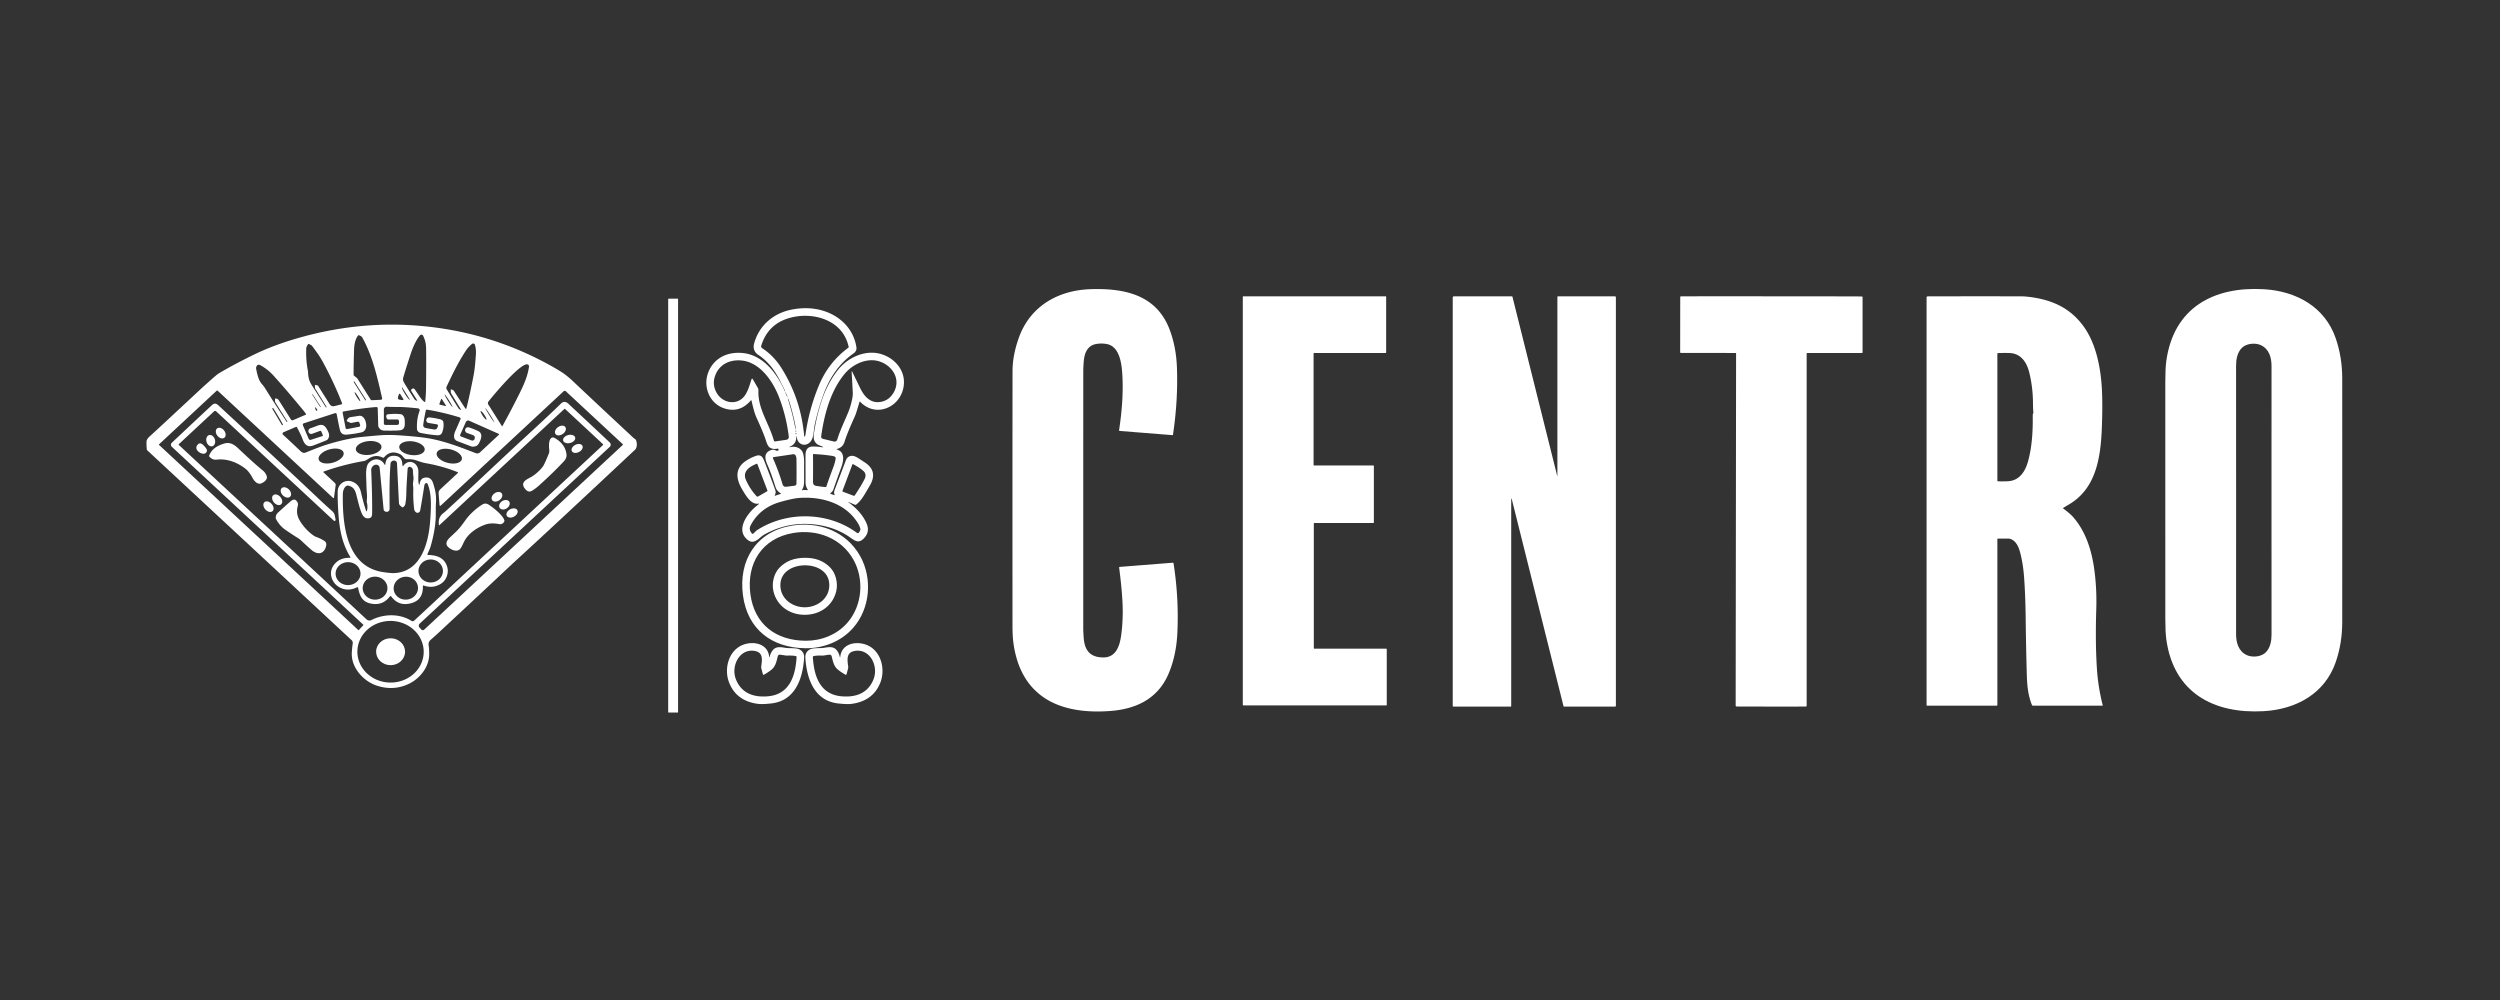
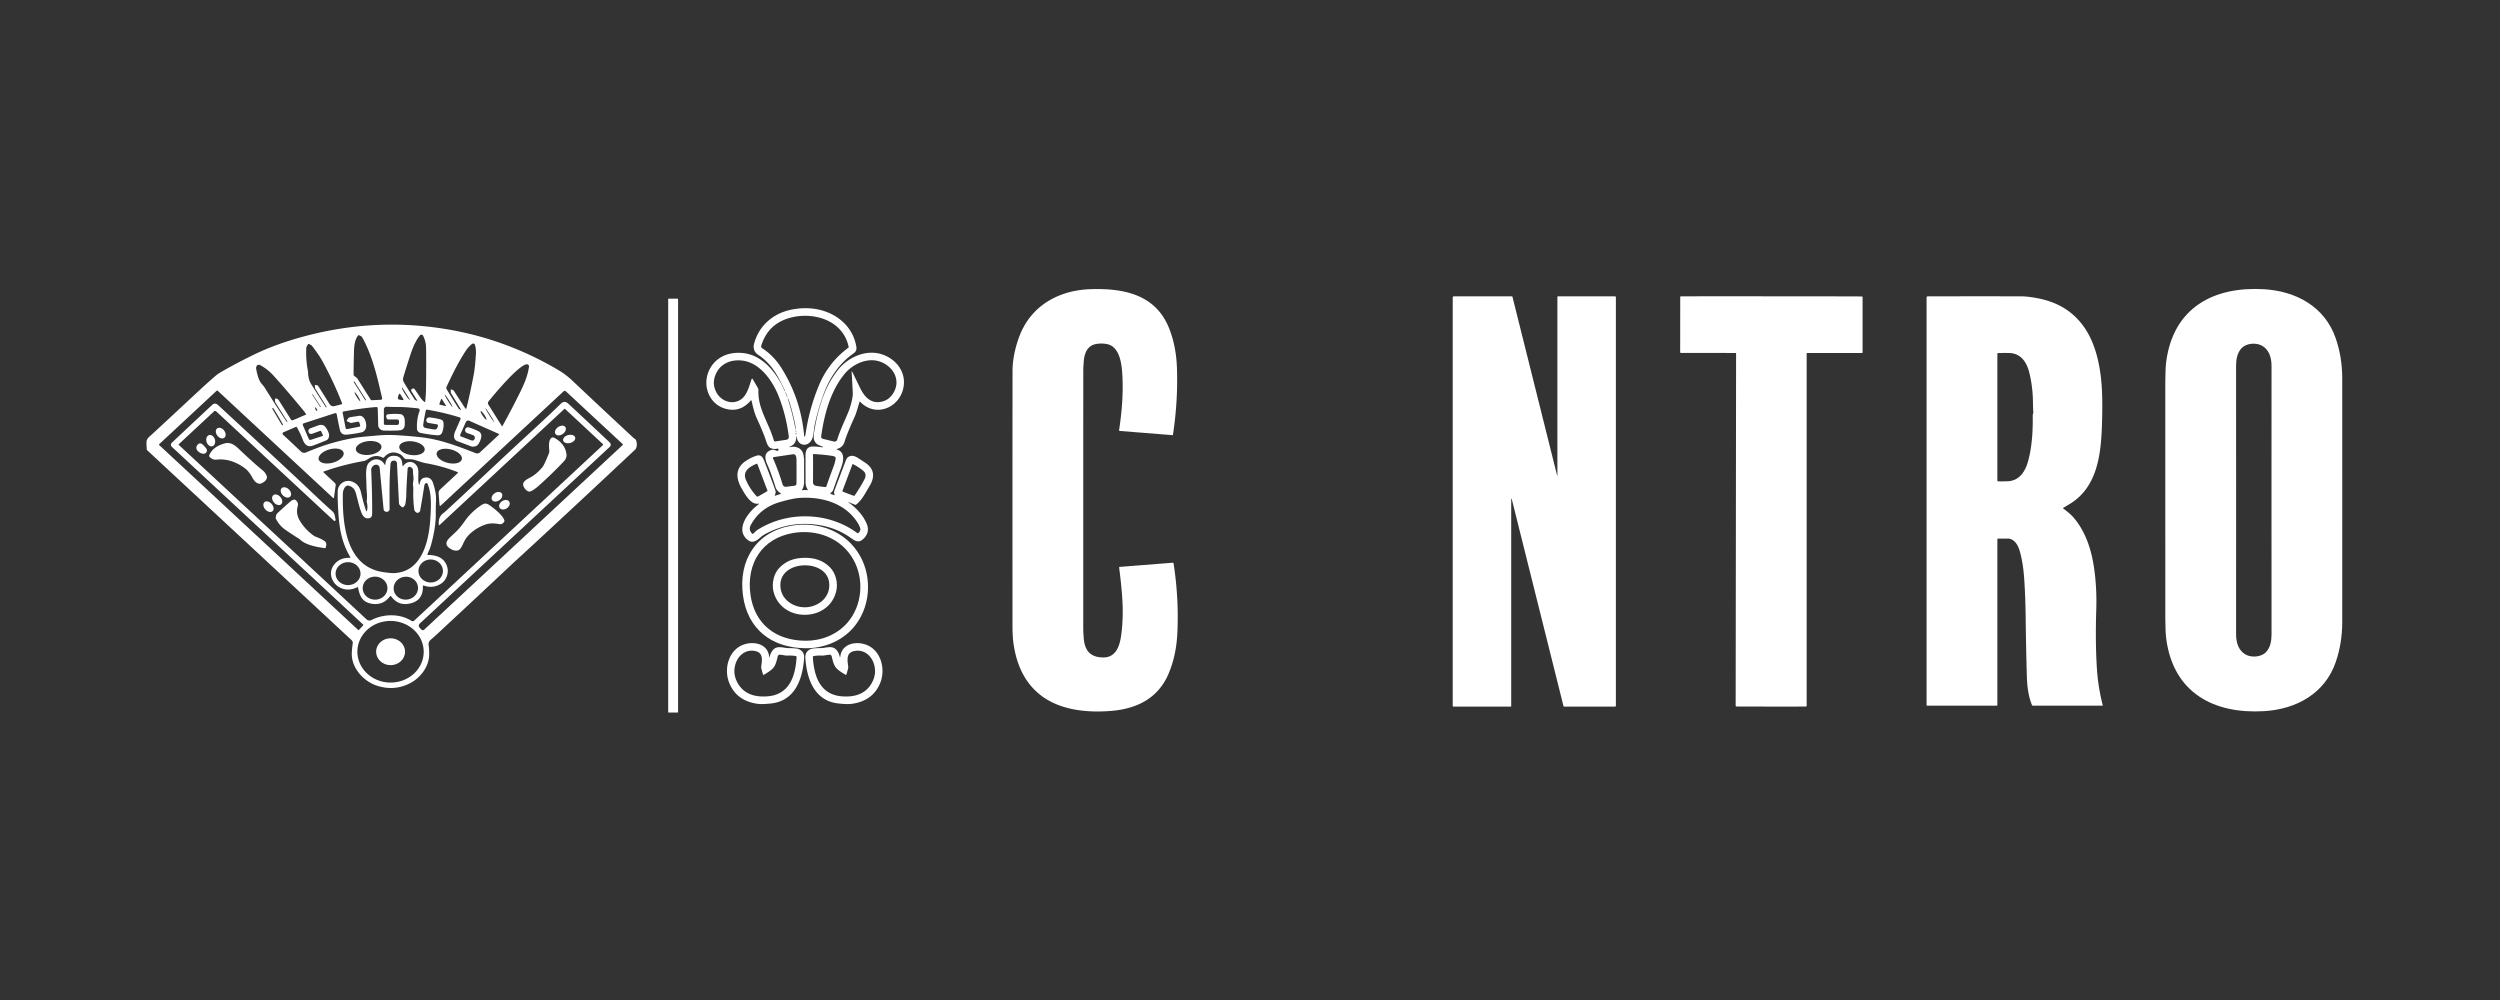
<svg xmlns="http://www.w3.org/2000/svg" version="1.2" baseProfile="tiny" viewBox="0.00 0.00 2084.00 834.00">
  <rect x="0.00" y="0.00" width="2084.00" height="834.00" fill="#333333" stroke="none" />
  <path fill="#ffffff" d="   M 933.39 472.57   L 977.64 469.08   A 0.59 0.59 0.0 0 1 978.27 469.58   Q 982.76 498.37 981.47 527.23   Q 980.61 546.55 973.98 561.93   C 965.32 582.00 947.89 590.75 926.76 592.57   C 907.62 594.22 885.70 592.42 869.48 580.97   C 854.39 570.32 847.24 554.14 844.77 535.79   Q 844.01 530.11 844.01 521.12   Q 843.95 373.42 844.05 309.28   Q 844.07 296.29 849.24 281.72   C 858.61 255.28 881.99 241.89 909.26 241.05   C 936.61 240.21 963.41 245.32 974.67 273.90   Q 980.47 288.60 981.10 306.63   Q 982.06 334.08 977.78 362.46   A 0.34 0.34 0.0 0 1 977.42 362.74   L 933.38 359.23   A 0.55 0.54 -83.7 0 1 932.88 358.60   C 935.17 343.23 936.45 328.19 935.61 312.94   C 935.13 304.17 933.71 288.76 922.50 286.77   Q 917.97 285.96 913.54 286.80   C 905.98 288.25 903.80 295.20 903.36 301.87   Q 903.02 306.98 903.02 308.25   Q 902.99 350.62 902.99 524.75   Q 902.99 525.78 903.34 531.24   C 904.00 541.84 908.42 548.00 919.73 548.05   C 929.83 548.10 933.13 539.18 934.41 530.90   Q 935.78 522.04 935.91 511.02   Q 936.07 497.53 932.92 473.15   A 0.52 0.51 84.2 0 1 933.39 472.57   Z" />
  <path fill="#ffffff" d="   M 1952.51 416.96   Q 1952.51 467.84 1952.48 518.75   Q 1952.48 536.03 1947.14 551.71   C 1938.15 578.12 1914.21 591.26 1887.14 592.83   C 1845.28 595.25 1811.90 577.46 1805.82 532.87   Q 1805.01 526.95 1805.01 515.58   Q 1805.00 497.93 1805.00 416.96   Q 1805.00 336.00 1805.00 318.35   Q 1805.00 306.98 1805.81 301.06   C 1811.89 256.47 1845.27 238.67 1887.13 241.09   C 1914.20 242.66 1938.14 255.80 1947.13 282.21   Q 1952.47 297.89 1952.48 315.17   Q 1952.51 366.08 1952.51 416.96   Z   M 1864.02 416.81   Q 1864.02 517.12 1864.00 528.50   C 1863.98 535.75 1865.99 542.99 1873.11 546.18   C 1877.67 548.22 1885.17 547.58 1888.92 543.64   C 1892.67 539.71 1893.58 533.96 1893.56 528.75   Q 1893.52 517.07 1893.52 417.00   Q 1893.52 316.69 1893.55 305.31   C 1893.57 298.06 1891.56 290.82 1884.44 287.63   C 1879.88 285.59 1872.38 286.23 1868.63 290.17   C 1864.88 294.10 1863.97 299.85 1863.99 305.06   Q 1864.03 316.73 1864.02 416.81   Z" />
-   <path fill="#ffffff" d="   M 1036.44 247.00   L 1155.06 247.00   A 0.44 0.44 0.0 0 1 1155.50 247.44   L 1155.50 293.81   A 0.44 0.44 0.0 0 1 1155.06 294.25   L 1095.44 294.25   A 0.44 0.44 0.0 0 0 1095.00 294.69   L 1095.00 387.56   A 0.44 0.44 0.0 0 0 1095.44 388.00   L 1144.81 388.00   A 0.44 0.44 0.0 0 1 1145.25 388.44   L 1145.25 435.56   A 0.44 0.44 0.0 0 1 1144.81 436.00   L 1095.64 436.00   A 0.44 0.44 0.0 0 0 1095.20 436.44   L 1095.20 540.31   A 0.44 0.44 0.0 0 0 1095.64 540.75   L 1155.56 540.75   A 0.44 0.44 0.0 0 1 1156.00 541.19   L 1156.00 587.56   A 0.44 0.44 0.0 0 1 1155.56 588.00   L 1036.44 588.00   A 0.44 0.44 0.0 0 1 1036.00 587.56   L 1036.00 247.44   A 0.44 0.44 0.0 0 1 1036.44 247.00   Z" />
  <path fill="#ffffff" d="   M 1259.75 415.86   L 1259.75 588.57   A 0.43 0.42 90.0 0 1 1259.33 589.00   L 1211.60 589.00   A 0.61 0.60 -90.0 0 1 1211.00 588.39   L 1211.00 248.00   A 1.00 0.99 -90.0 0 1 1211.99 247.00   L 1260.32 247.00   A 0.47 0.46 82.8 0 1 1260.77 247.35   L 1298.11 396.80   A 0.07 0.07 0.0 0 0 1298.24 396.78   L 1298.24 247.56   A 0.56 0.56 0.0 0 1 1298.80 247.00   L 1346.17 247.00   A 0.83 0.83 0.0 0 1 1347.00 247.83   L 1347.00 588.40   A 0.60 0.60 0.0 0 1 1346.40 589.00   L 1303.82 589.00   A 0.51 0.49 -6.5 0 1 1303.33 588.62   L 1260.15 415.81   A 0.20 0.20 0.0 0 0 1259.75 415.86   Z" />
  <path fill="#ffffff" d="   M 1476.64 247.00   Q 1547.74 247.04 1552.05 247.14   A 0.60 0.60 0.0 0 1 1552.64 247.74   L 1552.64 293.68   A 0.61 0.60 0.0 0 1 1552.03 294.28   L 1506.60 294.28   A 0.57 0.57 0.0 0 0 1506.03 294.85   L 1506.03 588.28   A 0.69 0.68 89.7 0 1 1505.35 588.97   Q 1502.02 589.02 1476.44 589.00   Q 1450.86 588.99 1447.53 588.93   A 0.69 0.68 -89.7 0 1 1446.85 588.25   L 1447.20 294.82   A 0.57 0.57 0.0 0 0 1446.63 294.24   L 1401.20 294.19   A 0.61 0.60 0.1 0 1 1400.59 293.59   L 1400.64 247.65   A 0.60 0.60 0.0 0 1 1401.23 247.05   Q 1405.54 246.96 1476.64 247.00   Z" />
  <path fill="#ffffff" d="   M 1752.83 587.88   A 0.30 0.30 0.0 0 1 1752.54 588.25   L 1694.67 588.25   A 0.93 0.92 -10.7 0 1 1693.81 587.67   C 1690.81 580.14 1689.84 572.40 1689.57 563.35   Q 1688.90 540.29 1688.59 514.50   Q 1688.37 496.50 1687.34 481.95   Q 1686.49 469.99 1684.00 460.59   C 1682.74 455.83 1680.65 450.92 1675.77 449.21   A 4.06 3.78 52.5 0 0 1674.51 449.00   L 1665.55 449.00   A 0.55 0.55 0.0 0 0 1665.00 449.55   L 1665.00 587.65   A 0.61 0.60 -0.0 0 1 1664.39 588.25   L 1606.34 588.25   A 0.34 0.34 0.0 0 1 1606.00 587.91   L 1606.00 248.03   A 1.00 1.00 0.0 0 1 1607.00 247.03   Q 1646.36 246.96 1684.50 247.02   Q 1688.27 247.03 1692.99 247.68   C 1711.18 250.22 1725.65 256.86 1736.58 271.66   C 1747.32 286.20 1751.28 306.72 1752.18 325.27   Q 1752.80 338.21 1752.11 356.25   C 1751.19 380.29 1747.80 406.95 1724.74 420.47   Q 1723.05 421.46 1720.01 423.30   A 0.40 0.39 47.0 0 0 1719.99 423.96   Q 1725.57 428.04 1728.32 431.19   C 1738.31 442.66 1743.26 457.67 1745.51 472.76   Q 1748.03 489.67 1747.45 508.00   Q 1746.57 536.04 1748.01 557.75   Q 1749.00 572.84 1752.83 587.88   Z   M 1665.00 295.00   L 1665.00 400.58   A 0.66 0.65 -89.6 0 0 1665.64 401.24   Q 1670.08 401.34 1673.74 401.17   C 1683.36 400.72 1688.24 393.04 1690.58 384.57   C 1693.95 372.34 1694.67 359.08 1694.49 346.20   A 3.64 3.50 -36.0 0 1 1694.71 344.97   Q 1695.06 344.01 1695.00 343.50   Q 1694.74 341.46 1694.68 335.52   Q 1694.56 322.39 1691.57 310.43   C 1689.65 302.75 1685.55 295.88 1677.29 294.48   Q 1674.94 294.09 1665.68 294.30   A 0.70 0.70 0.0 0 0 1665.00 295.00   Z" />
  <rect fill="#ffffff" x="557.00" y="248.99" width="8.24" height="345.00" rx="0.34" />
  <path fill="#ffffff" d="   M 647.96 373.98   Q 644.64 374.80 641.82 373.16   Q 639.98 372.09 638.51 367.32   Q 636.67 361.40 630.47 347.79   Q 628.63 343.73 626.45 333.85   A 0.29 0.29 0.0 0 0 625.95 333.73   Q 617.29 343.93 605.29 340.88   C 597.02 338.78 591.31 332.46 589.42 324.33   C 587.16 314.65 591.40 304.36 599.36 298.85   Q 607.06 293.52 617.97 294.18   C 635.67 295.25 647.62 311.04 654.18 326.06   A 0.17 0.17 0.0 0 0 654.41 326.15   A 0.14 0.13 68.2 0 0 654.48 325.97   Q 653.61 323.84 650.04 316.98   C 645.42 308.13 639.97 301.00 631.94 295.70   C 628.65 293.52 627.60 290.10 628.67 286.21   C 632.81 271.22 644.74 261.10 659.80 258.11   Q 673.31 255.42 685.23 258.77   C 700.07 262.94 711.64 274.18 713.91 289.53   Q 714.37 292.61 711.40 294.68   C 698.97 303.38 691.03 315.86 686.01 330.00   Q 681.59 342.46 679.08 354.43   C 678.29 358.22 678.40 363.29 676.63 366.61   C 673.06 373.29 664.61 371.45 664.20 364.02   A 0.22 0.21 -2.7 0 0 663.97 363.82   A 0.22 0.22 0.0 0 0 663.76 364.05   Q 663.94 370.17 658.32 372.36   A 0.23 0.23 0.0 0 0 658.19 372.64   L 658.19 372.65   A 0.25 0.24 73.4 0 0 658.49 372.82   C 662.85 371.59 667.67 373.30 669.27 377.43   C 669.88 378.99 670.29 382.04 670.29 383.90   Q 670.29 390.85 670.29 399.05   C 670.29 402.56 670.46 405.32 668.57 408.33   A 0.27 0.27 0.0 0 0 668.92 408.71   Q 669.76 408.30 672.96 408.60   A 0.35 0.35 0.0 0 0 673.28 408.05   Q 671.49 405.38 671.50 402.00   Q 671.50 388.91 671.47 379.81   C 671.46 374.86 673.11 372.13 678.17 372.21   Q 681.90 372.27 685.83 372.92   A 0.22 0.22 0.0 0 0 685.96 372.50   C 682.70 370.89 680.51 370.97 678.75 367.05   Q 677.96 365.28 678.58 360.93   Q 680.48 347.85 684.64 334.98   Q 689.59 319.66 698.59 308.30   C 706.98 297.71 722.01 290.95 735.35 295.42   C 746.76 299.24 754.97 309.51 753.34 321.70   C 750.98 339.42 730.27 348.80 717.02 334.89   A 0.32 0.32 0.0 0 0 716.48 335.02   Q 713.72 344.60 712.68 346.89   Q 705.97 361.68 704.08 368.06   Q 702.60 373.04 697.64 374.25   A 0.26 0.26 0.0 0 0 697.63 374.75   C 704.64 376.71 703.22 384.30 701.23 389.72   Q 697.48 399.92 694.59 408.33   Q 694.13 409.68 692.18 411.16   A 0.26 0.25 37.5 0 0 692.24 411.60   L 695.35 412.76   A 0.30 0.30 0.0 0 0 695.72 412.33   Q 694.84 410.80 695.80 408.30   Q 696.33 406.95 705.13 383.66   Q 706.43 380.22 710.11 379.98   Q 712.29 379.84 715.86 382.18   Q 720.44 385.16 721.14 385.62   Q 732.16 392.97 724.95 405.01   C 720.87 411.85 718.45 416.93 713.68 420.65   A 0.92 0.91 37.1 0 1 712.76 420.77   L 707.04 418.38   A 0.10 0.10 0.0 0 0 706.92 418.41   L 706.92 418.42   A 0.04 0.04 0.0 0 0 706.93 418.47   Q 718.26 426.60 722.47 436.59   Q 725.37 443.47 720.09 448.82   C 716.18 452.78 713.56 451.48 709.30 448.45   Q 698.13 440.47 684.07 437.93   Q 659.58 433.52 637.94 445.14   Q 635.77 446.31 633.55 448.26   C 630.34 451.09 627.11 452.86 623.80 450.46   C 612.72 442.42 622.46 428.87 629.49 422.72   Q 629.94 422.32 632.60 420.16   A 0.21 0.21 0.0 0 0 632.43 419.79   C 626.06 421.13 621.47 412.62 618.69 407.99   C 613.51 399.37 612.50 390.57 621.43 384.44   Q 625.69 381.52 630.25 379.99   C 634.08 378.70 635.71 380.70 637.08 384.24   Q 644.43 403.12 646.37 408.86   Q 646.98 410.66 645.82 412.93   A 0.23 0.23 0.0 0 0 646.10 413.25   L 650.83 411.71   A 0.24 0.24 0.0 0 0 650.89 411.28   Q 647.46 409.14 646.54 406.22   Q 642.58 393.71 640.00 388.05   C 637.70 383.02 636.39 377.92 642.09 375.42   Q 644.51 374.35 646.59 375.44   Q 648.06 376.20 648.80 375.43   A 0.87 0.87 0.0 0 0 647.96 373.98   Z   M 670.84 363.88   Q 671.28 363.35 671.40 362.46   Q 674.52 340.76 682.68 321.20   Q 690.70 301.98 707.20 289.85   A 0.67 0.66 -25.2 0 0 707.45 289.18   C 702.66 266.23 676.78 259.24 657.09 265.36   Q 639.90 270.71 634.56 288.25   A 1.73 1.71 -65.3 0 0 635.27 290.20   Q 644.85 296.43 651.25 306.53   Q 667.69 332.52 670.40 363.74   A 0.25 0.25 0.0 0 0 670.84 363.88   Z   M 627.43 315.92   L 631.70 323.31   A 3.98 3.95 -59.0 0 1 632.23 325.47   C 631.60 340.71 640.88 352.33 645.14 367.35   A 0.90 0.90 0.0 0 0 646.14 367.99   L 655.56 366.59   A 2.34 2.34 0.0 0 0 657.54 363.99   Q 655.47 347.09 649.63 331.65   C 644.38 317.76 633.37 301.44 617.24 300.44   C 607.76 299.84 599.45 304.01 596.12 313.28   Q 593.49 320.63 597.45 327.54   C 602.41 336.21 614.78 338.51 621.01 329.54   C 624.00 325.23 625.34 319.27 626.54 315.99   A 0.50 0.49 40.2 0 1 627.43 315.92   Z   M 710.28 309.61   Q 710.98 311.00 717.02 323.49   C 720.44 330.55 725.67 336.52 734.21 335.00   Q 741.60 333.69 745.37 326.43   C 751.13 315.31 743.21 304.15 732.38 301.07   C 722.20 298.18 710.69 303.70 704.11 311.63   C 692.38 325.79 687.06 345.36 684.53 363.73   A 1.88 1.88 0.0 0 0 685.95 365.81   L 695.13 368.05   A 2.36 2.35 15.0 0 0 697.95 366.43   C 700.71 357.10 706.79 345.46 708.52 339.79   Q 711.10 331.33 710.89 327.39   Q 710.12 312.83 709.91 309.71   A 0.20 0.20 0.0 0 1 710.28 309.61   Z   M 656.444 331.259   A 2.43 0.17 68.4 0 0 655.708 328.937   A 2.43 0.17 68.4 0 0 654.655 326.741   A 2.43 0.17 68.4 0 0 655.392 329.063   A 2.43 0.17 68.4 0 0 656.444 331.259   Z   M 660.34 344.97   Q 661.89 351.14 663.02 357.38   Q 663.06 357.63 663.12 357.83   A 0.13 0.13 0.0 0 0 663.37 357.79   Q 663.17 354.27 660.80 344.85   Q 658.43 335.44 656.95 332.24   A 0.13 0.13 0.0 0 0 656.71 332.32   Q 656.75 332.53 656.83 332.77   Q 658.79 338.80 660.34 344.97   Z   M 663.505 360.25   A 0.77 0.19 90.4 0 0 663.7 359.481   A 0.77 0.19 90.4 0 0 663.515 358.71   A 0.77 0.19 90.4 0 0 663.32 359.479   A 0.77 0.19 90.4 0 0 663.505 360.25   Z   M 663.80 361.81   Q 663.90 361.15 663.86 361.05   A 0.30 0.29 -48.6 0 0 663.30 361.09   Q 663.19 361.58 663.36 361.89   A 0.24 0.23 -54.8 0 0 663.80 361.81   Z   M 678.08 378.50   A 0.37 0.36 -88.5 0 0 677.70 378.87   Q 677.84 386.03 677.72 401.77   Q 677.70 404.59 680.43 405.04   Q 683.96 405.62 687.97 406.03   A 0.91 0.91 0.0 0 0 688.92 405.41   Q 690.87 399.48 694.74 389.23   Q 696.25 385.20 696.62 382.11   A 1.44 1.43 -74.6 0 0 695.79 380.64   Q 694.80 380.18 693.50 379.99   Q 685.77 378.83 678.08 378.50   Z   M 644.93 381.05   A 0.75 0.74 -16.0 0 0 644.35 382.09   Q 648.92 392.33 652.26 403.49   Q 653.03 406.04 655.49 405.75   Q 662.10 404.94 662.53 404.87   A 1.73 1.72 -4.9 0 0 663.94 403.20   Q 664.08 394.31 663.95 383.00   Q 663.93 381.40 663.40 380.00   A 2.14 2.13 -14.6 0 0 661.09 378.65   L 644.93 381.05   Z   M 639.72 408.85   L 631.34 386.83   A 0.43 0.43 0.0 0 0 630.78 386.58   C 625.05 388.87 618.70 392.79 621.80 400.03   Q 624.91 407.29 630.57 413.56   A 1.22 1.21 53.9 0 0 632.08 413.80   L 639.48 409.53   A 0.56 0.55 -25.8 0 0 639.72 408.85   Z   M 712.56 412.94   Q 717.84 405.06 720.67 399.44   Q 722.82 395.19 719.53 392.42   Q 716.10 389.54 711.07 386.89   A 0.35 0.35 0.0 0 0 710.58 387.07   L 702.31 409.07   A 0.66 0.65 -69.2 0 0 702.69 409.92   L 711.58 413.26   A 0.84 0.82 -62.6 0 0 712.56 412.94   Z   M 627.97 444.80   L 630.66 442.22   A 0.41 0.25 -4.2 0 1 630.76 442.15   C 655.74 425.80 690.52 426.53 714.48 444.28   A 0.91 0.89 42.9 0 0 715.60 444.25   Q 716.62 443.40 717.18 441.70   A 1.60 1.60 0.0 0 0 717.21 440.79   Q 716.61 438.57 715.21 436.26   C 704.97 419.33 684.52 413.63 665.86 415.12   Q 660.61 415.54 650.26 418.49   Q 633.60 423.25 625.83 437.73   Q 623.79 441.53 626.89 444.78   A 0.76 0.76 0.0 0 0 627.97 444.80   Z" />
  <path fill="#ffffff" d="   M 357.24 537.43   Q 357.85 540.97 357.76 545.84   C 357.57 556.16 350.02 565.45 341.44 569.74   Q 328.54 576.19 314.34 571.63   C 302.95 567.97 292.56 556.50 293.27 543.96   Q 293.51 539.80 294.03 536.49   A 3.27 3.25 26.1 0 0 293.03 533.58   L 122.68 375.31   A 0.95 0.93 19.6 0 1 122.38 374.70   Q 122.02 370.79 122.15 368.11   Q 122.25 365.98 124.91 363.65   Q 128.54 360.48 164.21 327.22   Q 172.89 319.13 179.75 313.25   Q 181.40 311.83 183.23 310.75   Q 195.56 303.50 211.28 295.82   Q 229.64 286.83 253.36 280.45   Q 309.13 265.43 365.50 273.37   Q 413.43 280.13 456.15 303.21   Q 462.24 306.49 467.40 309.70   Q 472.28 312.73 477.49 317.66   Q 493.63 332.93 528.15 365.10   Q 528.28 365.22 529.54 366.12   A 1.98 1.98 0.0 0 1 530.27 367.12   Q 531.47 370.80 530.20 373.71   A 3.60 3.57 80.5 0 1 529.35 374.91   Q 464.75 435.51 428.48 468.72   Q 427.42 469.69 424.60 472.34   Q 398.31 497.03 364.61 528.36   Q 362.32 530.49 359.05 533.31   Q 357.36 534.76 357.21 536.98   A 2.13 1.87 -52.6 0 0 357.24 537.43   Z   M 347.80 333.81   L 342.90 326.02   A 1.20 1.19 55.0 0 1 343.17 324.44   L 343.44 324.22   A 1.51 1.51 0.0 0 1 345.69 324.48   C 349.47 329.88 351.61 333.86 354.05 335.10   A 0.28 0.27 -73.1 0 0 354.45 334.88   Q 355.07 329.06 355.14 323.77   Q 355.38 304.44 355.22 291.66   C 355.17 286.90 354.73 284.15 352.72 279.89   A 1.57 1.56 53.0 0 0 350.13 279.52   C 347.12 282.93 344.29 289.18 342.50 294.59   Q 338.30 307.35 336.18 314.60   Q 335.56 316.69 336.66 318.65   Q 338.80 322.45 345.70 333.06   Q 346.03 333.57 347.58 334.09   A 0.19 0.19 0.0 0 0 347.80 333.81   Z   M 295.22 313.27   L 297.62 315.18   A 0.98 0.93 -88.6 0 1 297.81 315.39   L 308.93 333.05   A 1.21 1.20 72.3 0 0 310.02 333.62   L 317.50 333.26   A 1.13 1.13 0.0 0 0 318.54 331.88   C 314.49 314.23 310.54 296.60 301.90 281.16   Q 301.45 280.35 299.36 279.46   A 0.73 0.72 -58.1 0 0 298.52 279.66   C 295.82 282.83 295.22 288.31 295.11 292.28   Q 294.73 305.23 294.75 312.30   A 1.24 1.23 -71.0 0 0 295.22 313.27   Z   M 384.14 341.72   A 0.16 0.16 0.0 0 0 384.34 341.49   L 375.98 327.81   A 1.18 1.17 -62.2 0 1 375.80 327.22   L 375.72 325.04   A 0.43 0.43 0.0 0 1 376.31 324.63   Q 378.08 325.33 378.33 325.74   Q 383.07 333.13 387.97 340.58   A 0.44 0.44 0.0 0 0 388.77 340.45   Q 391.39 330.31 394.69 313.42   C 395.94 307.03 396.31 300.81 396.71 295.50   Q 397.02 291.39 395.93 287.50   A 1.55 1.55 0.0 0 0 393.47 286.71   Q 390.36 289.19 388.31 292.34   C 381.55 302.73 376.86 312.64 372.30 322.29   A 2.44 2.43 42.2 0 0 372.42 324.61   Q 379.07 335.59 382.24 340.41   Q 382.70 341.12 384.14 341.72   Z   M 262.89 320.85   L 264.72 321.30   A 0.74 0.72 80.3 0 1 265.17 321.63   L 274.86 337.02   A 3.51 3.50 66.7 0 0 278.68 338.55   L 284.66 337.06   A 0.70 0.70 0.0 0 0 285.15 336.13   Q 278.92 320.04 270.03 303.38   Q 267.40 298.44 265.31 295.46   Q 260.69 288.86 259.76 287.97   Q 259.42 287.65 257.54 286.76   A 0.61 0.61 0.0 0 0 256.78 286.97   Q 255.35 289.17 255.31 289.99   Q 254.86 300.00 256.68 309.18   A 6.20 6.16 -51.2 0 1 256.79 310.23   Q 256.93 316.37 259.45 320.32   Q 261.54 323.59 271.59 339.43   A 0.36 0.36 0.0 0 0 272.09 339.54   L 272.10 339.54   A 0.33 0.31 -34.2 0 0 272.19 339.11   L 262.86 324.09   A 2.22 2.15 -63.2 0 1 262.54 323.06   L 262.47 321.20   A 0.34 0.34 0.0 0 1 262.89 320.85   Z   M 418.83 355.14   Q 425.73 342.76 433.11 327.90   C 436.90 320.28 439.95 313.22 440.97 305.72   A 1.80 1.68 -82.3 0 0 439.54 303.70   C 433.39 302.89 411.36 329.41 407.21 334.65   A 2.22 2.22 0.0 0 0 407.06 337.22   L 418.35 355.16   A 0.28 0.28 0.0 0 0 418.83 355.14   Z   M 239.57 351.39   L 229.44 335.29   A 1.41 1.41 0.0 0 1 229.23 334.55   L 229.23 332.66   A 0.48 0.47 -87.8 0 1 229.74 332.18   Q 231.57 332.32 232.38 333.60   Q 236.93 340.80 242.54 349.72   A 1.38 1.38 0.0 0 0 244.26 350.26   L 254.89 345.69   A 0.41 0.41 0.0 0 0 255.07 345.08   Q 253.93 343.40 252.66 341.85   Q 239.55 325.92 228.31 313.44   Q 223.07 307.62 216.72 304.28   A 2.07 2.07 0.0 0 0 213.79 305.47   L 213.50 306.38   A 1.35 1.29 50.5 0 0 213.45 307.04   Q 214.86 314.86 216.93 318.29   C 217.85 319.82 219.55 321.37 220.70 323.22   Q 228.28 335.47 239.02 351.68   A 0.20 0.19 -31.5 0 0 239.28 351.74   L 239.53 351.58   A 0.14 0.13 -34.8 0 0 239.57 351.39   Z   M 295.498 318.112   A 0.36 0.36 0.0 0 0 295.001 318.001   L 294.984 318.012   A 0.36 0.36 0.0 0 0 294.873 318.508   L 304.442 333.588   A 0.36 0.36 0.0 0 0 304.939 333.699   L 304.956 333.688   A 0.36 0.36 0.0 0 0 305.067 333.192   L 295.498 318.112   Z   M 341.70 333.09   L 335.27 322.92   L 335.11 323.02   A 5.89 0.77 57.7 0 0 337.60 328.41   L 337.74 328.63   A 5.89 0.77 57.7 0 0 341.54 333.19   L 341.70 333.09   Z   M 502.59 370.22   L 471.04 340.90   A 0.44 0.43 44.5 0 0 470.45 340.90   L 366.25 437.83   A 0.24 0.24 0.0 0 1 365.85 437.68   Q 365.00 431.13 369.64 427.69   Q 370.70 426.91 372.36 425.37   C 398.02 401.71 416.71 383.76 440.02 362.35   Q 460.03 343.95 467.54 336.50   Q 470.55 333.51 473.87 336.61   Q 490.23 351.85 508.32 368.88   A 2.48 2.47 -44.8 0 1 508.30 372.49   L 349.87 519.85   A 2.36 2.36 0.0 0 0 349.75 523.19   L 351.22 524.78   A 1.71 1.70 -43.0 0 0 353.63 524.86   L 519.06 370.98   A 0.54 0.53 45.3 0 0 519.06 370.19   L 471.75 326.23   A 1.45 1.45 0.0 0 0 469.77 326.23   L 367.33 421.51   A 0.55 0.55 0.0 0 1 366.40 421.15   L 365.63 411.34   A 4.15 4.12 66.4 0 1 366.93 407.98   L 381.62 394.32   A 0.45 0.44 34.8 0 0 381.48 393.58   Q 368.92 388.57 355.31 386.18   C 351.37 385.49 348.90 384.33 345.42 383.32   Q 343.26 382.69 338.85 382.77   A 2.09 2.08 62.4 0 1 337.55 382.36   C 336.05 381.27 335.31 379.53 333.46 378.61   Q 325.70 374.76 320.08 381.31   A 0.80 0.79 33.4 0 1 319.12 381.50   Q 313.16 378.50 307.62 382.14   Q 304.66 384.08 303.74 384.23   Q 286.34 387.21 269.89 393.06   A 0.47 0.47 0.0 0 0 269.73 393.84   L 279.14 402.58   A 2.21 2.20 -64.7 0 1 279.82 404.50   L 278.41 414.82   A 0.45 0.45 0.0 0 1 277.66 415.09   L 181.41 325.67   A 0.55 0.55 0.0 0 0 180.65 325.67   L 132.72 370.25   A 0.53 0.52 -45.3 0 0 132.72 371.02   L 298.78 525.31   A 0.18 0.18 0.0 0 0 299.03 525.30   L 302.80 521.24   A 0.40 0.39 43.4 0 0 302.78 520.69   L 143.23 372.45   A 2.32 2.32 0.0 0 1 143.22 369.06   Q 165.20 348.42 176.43 337.92   C 178.76 335.74 180.16 336.14 182.43 338.25   Q 234.72 386.54 264.53 414.72   Q 271.88 421.66 276.86 426.00   A 6.92 6.90 15.1 0 1 279.12 429.92   L 279.75 433.18   A 0.90 0.90 0.0 0 1 278.25 434.01   L 180.20 342.91   A 1.29 1.28 44.8 0 0 178.45 342.91   L 149.12 370.19   A 0.53 0.52 -45.3 0 0 149.12 370.96   L 305.56 516.31   A 3.57 3.56 52.6 0 0 309.64 516.86   C 319.61 511.69 333.15 511.27 342.96 517.53   A 1.93 1.93 0.0 0 0 345.32 517.32   L 502.59 371.03   A 0.55 0.55 0.0 0 0 502.59 370.22   Z   M 300.313 334.446   A 4.41 0.58 57.9 0 0 298.461 330.402   A 4.41 0.58 57.9 0 0 295.627 326.974   A 4.41 0.58 57.9 0 0 297.479 331.018   A 4.41 0.58 57.9 0 0 300.313 334.446   Z   M 331.86 332.49   Q 332.42 333.38 335.79 333.51   A 0.52 0.51 -12.8 0 0 336.27 332.75   Q 336.03 332.30 334.93 330.56   Q 333.84 328.82 333.54 328.41   A 0.52 0.51 -51.5 0 0 332.65 328.51   Q 331.31 331.60 331.86 332.49   Z   M 267.14 339.33   L 267.34 339.20   A 0.12 0.12 0.0 0 0 267.37 339.03   L 261.09 329.39   A 1.11 0.19 56.9 0 0 260.32 328.57   L 260.24 328.62   A 1.11 0.19 56.9 0 0 260.69 329.65   L 266.97 339.30   A 0.12 0.12 0.0 0 0 267.14 339.33   Z   M 377.181 339.239   A 6.12 0.46 57.8 0 0 374.309 333.815   A 6.12 0.46 57.8 0 0 370.659 328.881   A 6.12 0.46 57.8 0 0 373.531 334.305   A 6.12 0.46 57.8 0 0 377.181 339.239   Z   M 367.70 332.80   L 366.29 336.56   A 0.59 0.58 17.5 0 0 366.70 337.34   L 371.36 338.48   A 0.32 0.32 0.0 0 0 371.70 338.00   L 368.38 332.73   A 0.38 0.38 0.0 0 0 367.70 332.80   Z   M 289.14 350.43   Q 290.37 348.00 292.02 347.75   Q 299.76 346.57 299.78 346.57   C 303.60 346.63 305.10 351.16 305.28 354.28   Q 305.49 358.16 302.60 359.95   A 2.99 2.90 -67.0 0 1 301.77 360.30   Q 296.92 361.51 289.26 362.31   Q 284.34 362.82 283.30 358.20   Q 282.17 353.19 280.69 345.29   A 1.14 1.14 0.0 0 0 279.22 344.41   L 253.25 352.86   A 1.24 1.23 -20.6 0 0 252.49 354.52   L 257.37 365.86   A 1.41 1.41 0.0 0 0 259.10 366.64   L 268.76 363.50   A 0.59 0.59 0.0 0 0 269.12 362.71   L 267.80 359.65   A 0.82 0.82 0.0 0 0 266.77 359.20   L 260.17 361.60   A 2.28 2.28 0.0 0 1 257.20 360.12   L 257.18 360.03   A 2.37 2.36 -19.1 0 1 258.63 357.06   Q 261.12 356.18 264.55 354.87   C 269.38 353.02 271.16 355.09 273.19 359.05   C 274.52 361.65 274.96 363.96 273.13 366.29   A 2.08 2.05 6.8 0 1 272.33 366.91   Q 267.01 369.16 261.10 371.38   C 256.24 373.21 253.77 370.42 252.16 365.90   Q 251.05 362.79 247.57 356.21   A 0.72 0.72 0.0 0 0 246.65 355.88   L 236.27 360.34   A 1.23 1.22 54.7 0 0 235.93 362.36   Q 241.39 367.38 250.67 376.18   Q 252.71 378.12 254.93 377.20   Q 266.24 372.54 272.76 370.52   Q 285.39 366.61 297.24 364.73   Q 299.91 364.31 314.85 363.01   Q 323.21 362.28 332.51 362.89   Q 349.10 363.98 357.34 365.41   C 370.58 367.71 383.52 372.67 396.54 377.75   A 3.46 3.45 34.0 0 0 400.14 377.06   L 415.94 362.36   A 0.40 0.40 0.0 0 0 415.83 361.70   L 391.14 350.74   A 2.14 2.13 -66.0 0 0 388.32 351.83   L 383.64 362.37   A 1.10 1.09 -67.6 0 0 384.25 363.84   L 393.08 367.15   A 1.90 1.90 0.0 0 0 395.53 366.04   L 395.67 365.67   A 2.28 2.27 -69.8 0 0 394.32 362.73   L 389.33 360.93   A 2.43 2.43 0.0 0 1 387.84 357.90   L 387.86 357.81   A 2.34 2.34 0.0 0 1 390.80 356.27   Q 394.58 357.46 398.54 359.30   C 403.03 361.38 400.95 366.45 399.18 369.58   Q 398.06 371.54 396.47 371.98   Q 394.14 372.63 392.86 372.14   Q 385.75 369.43 381.39 367.79   C 377.70 366.40 378.06 362.70 379.55 359.33   Q 383.65 350.01 383.85 349.55   A 1.22 1.22 0.0 0 0 383.09 347.90   Q 369.45 343.73 355.93 341.48   A 0.85 0.84 -79.2 0 0 354.97 342.14   Q 353.34 349.76 352.82 354.04   Q 352.55 356.22 354.73 356.73   Q 356.77 357.21 362.01 358.02   A 2.34 2.34 0.0 0 0 364.56 356.53   L 365.04 355.25   A 1.16 1.15 14.9 0 0 364.14 353.71   L 357.15 352.55   A 2.15 2.15 0.0 0 1 355.40 349.98   L 355.42 349.85   A 2.40 2.39 -81.5 0 1 358.00 347.94   Q 362.18 348.36 366.79 349.49   Q 369.29 350.11 369.58 351.85   Q 370.25 355.98 368.62 360.42   Q 367.65 363.04 364.50 362.84   Q 358.41 362.45 350.27 360.81   A 1.98 1.80 63.0 0 1 349.66 360.58   Q 347.69 359.37 347.60 357.69   Q 347.19 349.24 349.76 342.59   A 1.62 1.62 0.0 0 0 348.42 340.40   C 343.25 339.85 336.74 339.21 330.94 339.25   Q 326.80 339.28 322.40 339.04   A 2.28 2.28 0.0 0 0 319.99 341.32   L 319.99 353.00   A 1.25 1.25 0.0 0 0 321.24 354.25   L 331.03 354.25   A 1.58 1.57 -90.0 0 0 332.60 352.67   L 332.60 351.18   A 1.53 1.53 0.0 0 0 331.07 349.65   L 323.67 349.65   A 1.34 1.33 -14.4 0 1 322.50 348.96   Q 321.56 347.25 322.24 346.00   A 1.19 1.19 0.0 0 1 323.12 345.40   Q 329.26 344.66 334.27 345.32   A 2.22 2.18 -23.8 0 1 335.17 345.66   C 337.66 347.33 337.47 350.82 337.42 353.72   Q 337.35 358.26 333.30 358.70   Q 329.37 359.13 320.31 358.92   Q 316.83 358.84 315.47 355.74   A 2.20 2.09 33.5 0 1 315.28 354.91   L 314.87 340.36   A 1.09 1.08 87.0 0 0 313.70 339.30   Q 301.27 340.28 286.32 343.03   A 0.86 0.85 -10.7 0 0 285.63 344.03   L 288.09 356.72   A 1.20 1.20 0.0 0 0 289.49 357.67   L 299.33 355.76   A 1.15 1.15 0.0 0 0 300.20 354.28   L 299.61 352.45   A 1.35 1.34 -14.6 0 0 298.07 351.55   L 292.72 352.58   A 0.86 0.83 49.8 0 1 292.23 352.53   L 289.45 351.29   A 0.63 0.63 0.0 0 1 289.14 350.43   Z   M 262.67 339.85   Q 262.81 341.53 263.66 342.27   A 0.54 0.53 11.3 0 0 264.52 341.70   Q 264.39 341.33 263.14 339.67   A 0.26 0.26 0.0 0 0 262.67 339.85   Z   M 226.88 340.62   L 235.11 354.48   A 0.09 0.09 0.0 0 0 235.23 354.51   L 235.90 354.11   A 7.97 0.21 59.3 0 0 232.02 347.15   L 231.83 346.84   A 7.97 0.21 59.3 0 0 227.58 340.09   L 226.91 340.49   A 0.09 0.09 0.0 0 0 226.88 340.62   Z   M 412.054 352.002   A 6.97 0.36 57.7 0 0 408.634 345.918   A 6.97 0.36 57.7 0 0 404.606 340.219   A 6.97 0.36 57.7 0 0 408.026 346.302   A 6.97 0.36 57.7 0 0 412.054 352.002   Z   M 405.475 349.791   A 4.28 0.78 56.3 0 0 403.749 345.797   A 4.28 0.78 56.3 0 0 400.725 342.669   A 4.28 0.78 56.3 0 0 402.451 346.663   A 4.28 0.78 56.3 0 0 405.475 349.791   Z   M 317.974 372.178   A 10.74 5.73 -6.8 0 0 306.632 367.76   A 10.74 5.73 -6.8 0 0 296.646 374.722   A 10.74 5.73 -6.8 0 0 307.988 379.14   A 10.74 5.73 -6.8 0 0 317.974 372.178   Z   M 354.009 375.013   A 10.67 5.72 7.5 0 0 344.177 367.949   A 10.67 5.72 7.5 0 0 332.851 372.227   A 10.67 5.72 7.5 0 0 342.683 379.291   A 10.67 5.72 7.5 0 0 354.009 375.013   Z   M 286.384 377.223   A 10.75 5.71 -15.8 0 0 274.485 374.656   A 10.75 5.71 -15.8 0 0 265.696 383.077   A 10.75 5.71 -15.8 0 0 277.595 385.644   A 10.75 5.71 -15.8 0 0 286.384 377.223   Z   M 384.971 382.894   A 10.78 5.74 14.2 0 0 375.928 374.685   A 10.78 5.74 14.2 0 0 364.069 377.606   A 10.78 5.74 14.2 0 0 373.112 385.815   A 10.78 5.74 14.2 0 0 384.971 382.894   Z   M 353.197 543.686   A 27.64 25.69 0.8 0 0 325.919 517.612   A 27.64 25.69 0.8 0 0 297.923 542.914   A 27.64 25.69 0.8 0 0 325.201 568.987   A 27.64 25.69 0.8 0 0 353.197 543.686   Z" />
  <ellipse fill="#ffffff" cx="0.00" cy="0.00" transform="translate(467.16,358.89) rotate(-35.3)" rx="5.03" ry="3.48" />
  <ellipse fill="#ffffff" cx="0.00" cy="0.00" transform="translate(184.00,361.03) rotate(52.3)" rx="4.91" ry="3.55" />
  <ellipse fill="#ffffff" cx="0.00" cy="0.00" transform="translate(175.65,367.34) rotate(73.2)" rx="4.85" ry="3.62" />
  <ellipse fill="#ffffff" cx="0.00" cy="0.00" transform="translate(474.46,365.96) rotate(-14.5)" rx="5.18" ry="3.41" />
  <path fill="#ffffff" d="   M 459.09 365.58   Q 460.39 364.01 462.35 365.11   Q 471.20 370.07 472.22 378.72   Q 472.60 381.86 469.93 384.69   Q 460.59 394.65 448.74 405.23   Q 446.64 407.10 443.87 408.86   C 441.14 410.61 439.33 409.64 437.50 407.26   C 432.90 401.27 440.69 399.14 444.21 396.74   Q 449.00 393.47 452.46 389.02   Q 453.76 387.34 457.50 378.09   A 5.54 5.54 0.0 0 0 457.88 375.56   C 457.65 372.72 457.16 367.93 459.09 365.58   Z" />
  <path fill="#ffffff" d="   M 174.42 379.59   C 176.57 374.14 181.47 371.32 186.99 369.71   C 191.72 368.32 195.28 370.60 198.68 373.84   Q 211.04 385.62 219.19 392.30   Q 221.19 393.95 222.23 396.49   C 223.46 399.51 220.39 401.86 217.90 402.92   C 214.99 404.17 212.20 401.37 210.83 398.93   C 209.26 396.13 207.48 392.93 204.44 390.60   C 197.80 385.49 189.45 382.14 180.59 383.15   Q 177.16 383.55 174.65 380.80   A 1.17 1.16 -56.0 0 1 174.42 379.59   Z" />
  <path fill="#ffffff" d="   M 172.39 376.30   C 170.88 380.07 165.86 377.61 164.29 375.23   A 3.61 3.61 0.0 0 1 164.41 371.09   Q 166.53 368.23 169.36 370.93   Q 172.25 373.70 172.50 375.28   A 1.90 1.84 52.0 0 1 172.39 376.30   Z" />
-   <ellipse fill="#ffffff" cx="0.00" cy="0.00" transform="translate(481.09,373.82) rotate(-27.2)" rx="4.94" ry="3.35" />
  <path fill="#ffffff" d="   M 349.69 403.98   C 349.99 401.66 350.81 399.08 353.35 398.36   C 357.06 397.31 359.77 398.84 361.01 402.74   C 362.85 408.51 363.78 412.44 363.42 419.00   Q 363.22 422.64 363.26 428.51   Q 363.32 440.63 358.79 456.07   C 358.23 457.97 356.49 461.02 356.32 462.22   A 0.43 0.43 0.0 0 0 356.81 462.70   Q 358.23 462.47 361.71 463.09   Q 370.76 464.70 372.95 473.15   C 374.15 477.80 372.01 483.56 368.16 486.20   Q 361.19 490.99 353.14 488.06   A 0.48 0.48 0.0 0 0 352.50 488.53   Q 352.96 501.22 340.64 503.30   Q 331.68 504.81 326.10 497.16   A 0.67 0.66 45.5 0 0 325.03 497.15   Q 319.04 505.12 309.16 503.14   C 301.68 501.63 299.80 496.54 298.49 489.83   A 0.48 0.47 71.5 0 0 297.82 489.49   Q 289.58 493.52 282.52 489.30   C 276.55 485.75 273.79 477.74 277.82 471.68   Q 282.44 464.73 291.84 464.99   A 0.31 0.31 0.0 0 0 292.11 464.52   C 284.68 452.26 282.77 439.90 281.92 425.44   Q 281.41 416.75 281.50 409.75   C 281.59 403.28 287.94 399.14 293.91 401.60   Q 299.42 403.87 300.87 410.19   Q 302.91 419.14 305.22 425.97   A 0.34 0.34 0.0 0 0 305.87 425.95   Q 306.75 422.64 305.84 418.98   A 4.47 4.35 42.3 0 1 305.74 417.37   Q 306.09 414.41 305.85 411.48   C 305.39 405.98 305.52 404.00 305.21 397.25   C 305.09 394.50 305.14 388.63 307.06 386.32   C 310.96 381.63 317.55 381.63 320.61 387.31   A 0.33 0.33 0.0 0 0 321.23 387.17   C 321.57 381.73 325.02 379.19 330.32 380.14   Q 334.86 380.96 335.34 386.43   Q 335.48 388.02 335.56 388.33   A 0.29 0.29 0.0 0 0 336.07 388.43   C 340.98 381.80 348.84 385.83 348.77 393.31   C 348.72 398.34 348.42 402.14 349.35 404.04   A 0.18 0.18 0.0 0 0 349.69 403.98   Z   M 312.78 387.48   A 4.44 4.44 0.0 0 0 309.44 391.97   Q 310.41 414.98 310.20 428.24   Q 310.15 431.36 308.12 431.89   C 303.28 433.13 301.69 428.68 300.47 425.12   Q 299.50 422.29 296.98 412.26   C 295.97 408.26 294.51 406.02 290.72 404.88   A 3.40 2.69 -63.1 0 0 287.37 406.42   Q 285.84 408.73 285.79 411.75   C 285.41 436.07 288.18 472.08 319.13 476.86   Q 325.51 477.85 328.52 477.73   C 350.49 476.85 356.91 453.65 358.46 435.74   Q 359.87 419.43 358.59 411.33   Q 357.82 406.42 356.39 403.29   A 1.08 1.08 0.0 0 0 354.55 403.08   L 353.97 403.84   A 1.03 0.97 69.6 0 0 353.79 404.27   Q 352.12 415.30 350.27 425.55   A 2.32 2.22 -79.8 0 1 347.68 427.44   Q 346.38 427.20 345.48 425.38   A 1.87 1.65 -65.4 0 1 345.31 424.82   Q 344.31 417.04 344.51 408.62   Q 344.56 406.31 344.39 405.37   C 343.85 402.50 345.04 400.24 344.62 397.33   Q 344.32 395.24 344.22 392.15   A 3.15 3.15 0.0 0 0 342.06 389.26   L 342.02 389.24   A 1.70 1.69 -79.0 0 0 339.80 390.74   Q 339.30 397.92 338.81 407.12   Q 338.78 407.86 338.68 412.29   Q 338.60 416.13 337.92 419.97   Q 337.60 421.76 335.98 422.81   A 0.71 0.70 46.6 0 1 335.17 422.78   Q 333.22 421.33 332.85 420.44   A 4.06 3.88 33.9 0 1 332.56 419.12   L 330.93 386.21   A 2.38 2.38 0.0 0 0 328.43 383.94   L 328.26 383.95   A 2.78 2.78 0.0 0 0 325.54 386.51   C 324.51 399.37 324.71 410.26 324.76 424.34   A 2.29 2.28 -88.9 0 1 322.38 426.64   L 322.18 426.64   A 2.44 2.44 0.0 0 1 319.76 424.42   L 316.49 390.02   A 2.93 2.92 -9.5 0 0 312.88 387.45   L 312.78 387.48   Z   M 369.219 476.112   A 10.19 9.58 0.8 0 0 359.164 466.391   A 10.19 9.58 0.8 0 0 348.841 475.828   A 10.19 9.58 0.8 0 0 358.896 485.549   A 10.19 9.58 0.8 0 0 369.219 476.112   Z   M 300.519 478.053   A 10.38 9.55 -0.7 0 0 290.023 468.631   A 10.38 9.55 -0.7 0 0 279.761 478.307   A 10.38 9.55 -0.7 0 0 290.257 487.729   A 10.38 9.55 -0.7 0 0 300.519 478.053   Z   M 322.969 490.416   A 10.31 9.58 0.7 0 0 312.777 480.711   A 10.31 9.58 0.7 0 0 302.351 490.164   A 10.31 9.58 0.7 0 0 312.543 499.869   A 10.31 9.58 0.7 0 0 322.969 490.416   Z   M 348.389 489.107   A 10.16 9.54 -6.8 0 0 337.17 480.837   A 10.16 9.54 -6.8 0 0 328.212 491.513   A 10.16 9.54 -6.8 0 0 339.43 499.783   A 10.16 9.54 -6.8 0 0 348.389 489.107   Z" />
  <ellipse fill="#ffffff" cx="0.00" cy="0.00" transform="translate(238.32,410.49) rotate(44.4)" rx="5.02" ry="3.53" />
  <ellipse fill="#ffffff" cx="0.00" cy="0.00" transform="translate(414.26,414.11) rotate(-35.1)" rx="4.90" ry="3.51" />
  <ellipse fill="#ffffff" cx="0.00" cy="0.00" transform="translate(231.06,416.60) rotate(49.3)" rx="5.03" ry="3.52" />
-   <path fill="#ffffff" d="   M 248.24 421.64   C 246.96 426.47 247.63 430.34 250.24 434.57   Q 254.65 441.68 261.55 446.55   A 7.56 7.43 -16.7 0 0 263.18 447.41   Q 268.38 449.35 270.83 451.25   C 272.60 452.63 272.05 455.12 271.25 456.99   C 268.91 462.44 263.88 462.08 259.76 458.52   Q 255.74 455.05 250.52 450.10   A 7.81 7.21 -4.8 0 0 249.29 449.14   Q 244.09 445.88 238.31 441.94   Q 232.68 438.10 229.85 432.09   Q 229.66 431.67 230.22 429.51   Q 230.50 428.47 231.72 427.34   Q 238.64 420.98 242.01 418.09   C 244.75 415.75 246.51 415.95 248.07 418.92   Q 248.66 420.05 248.24 421.64   Z" />
+   <path fill="#ffffff" d="   M 248.24 421.64   C 246.96 426.47 247.63 430.34 250.24 434.57   Q 254.65 441.68 261.55 446.55   A 7.56 7.43 -16.7 0 0 263.18 447.41   Q 268.38 449.35 270.83 451.25   C 272.60 452.63 272.05 455.12 271.25 456.99   Q 255.74 455.05 250.52 450.10   A 7.81 7.21 -4.8 0 0 249.29 449.14   Q 244.09 445.88 238.31 441.94   Q 232.68 438.10 229.85 432.09   Q 229.66 431.67 230.22 429.51   Q 230.50 428.47 231.72 427.34   Q 238.64 420.98 242.01 418.09   C 244.75 415.75 246.51 415.95 248.07 418.92   Q 248.66 420.05 248.24 421.64   Z" />
  <ellipse fill="#ffffff" cx="0.00" cy="0.00" transform="translate(420.51,420.75) rotate(-33.8)" rx="4.76" ry="3.57" />
  <ellipse fill="#ffffff" cx="0.00" cy="0.00" transform="translate(223.80,422.36) rotate(47.9)" rx="5.06" ry="3.49" />
  <path fill="#ffffff" d="   M 420.31 434.82   Q 418.91 437.43 415.92 436.86   Q 409.42 435.62 404.70 437.25   C 397.81 439.63 390.31 444.61 386.90 451.46   C 385.62 454.01 384.35 457.43 382.55 458.44   C 379.88 459.94 376.20 458.25 374.02 456.42   C 370.41 453.38 372.68 450.20 375.55 447.55   Q 378.95 444.39 379.95 443.43   C 383.68 439.82 385.58 436.94 388.46 432.99   C 392.14 427.95 397.96 423.00 402.21 420.50   Q 404.78 418.99 407.45 420.74   C 411.21 423.19 419.25 429.45 420.43 433.75   A 1.48 1.47 51.6 0 1 420.31 434.82   Z" />
-   <ellipse fill="#ffffff" cx="0.00" cy="0.00" transform="translate(426.85,427.62) rotate(-28.3)" rx="4.99" ry="3.45" />
  <path fill="#ffffff" d="   M 671.49 540.37   C 643.50 540.09 623.13 524.79 619.33 496.25   C 615.44 467.03 630.34 443.08 660.09 438.17   C 682.55 434.46 705.53 442.99 717.03 463.54   C 727.46 482.19 725.40 507.15 711.26 523.32   C 701.27 534.74 686.42 540.51 671.49 540.37   Z   M 671.47 534.13   C 684.60 534.23 697.65 529.14 706.42 519.08   C 718.82 504.84 720.59 482.89 711.40 466.51   C 701.25 448.46 681.03 441.00 661.29 444.29   C 635.14 448.66 622.08 469.74 625.54 495.42   C 628.93 520.51 646.86 533.93 671.47 534.13   Z" />
  <path fill="#ffffff" d="   M 670.65 465.00   C 679.04 464.90 686.01 467.08 691.86 472.89   C 696.58 477.58 698.67 485.79 697.16 492.53   C 694.42 504.72 683.92 512.35 671.20 512.50   C 658.48 512.65 647.80 505.26 644.79 493.14   C 643.12 486.43 645.02 478.18 649.62 473.38   C 655.34 467.44 662.25 465.10 670.65 465.00   Z   M 671.14 506.24   C 680.81 506.12 690.13 499.74 691.20 489.76   C 692.55 477.24 681.79 471.11 670.70 471.25   C 659.61 471.39 649.01 477.79 650.67 490.28   C 652.00 500.22 661.48 506.37 671.14 506.24   Z" />
  <ellipse fill="#ffffff" cx="0.00" cy="0.00" transform="translate(325.60,543.27) rotate(0.2)" rx="12.07" ry="11.21" />
  <path fill="#ffffff" d="   M 641.22 547.62   A 0.20 0.20 0.0 0 0 641.62 547.64   Q 642.12 544.92 643.73 542.61   C 646.62 538.48 650.66 539.40 655.01 540.07   A 16.54 16.18 49.1 0 0 657.36 540.26   Q 664.25 540.35 665.89 541.09   Q 670.67 543.25 670.31 548.54   C 669.14 565.78 662.90 584.20 642.84 586.40   Q 635.28 587.22 631.44 586.69   Q 613.82 584.21 607.82 569.07   C 602.99 556.92 607.78 539.72 622.54 536.58   C 630.97 534.78 640.29 537.91 641.22 547.62   Z   M 635.96 562.09   L 634.69 557.34   A 4.58 4.51 -49.3 0 1 634.57 555.55   C 635.20 550.82 636.44 544.47 630.18 542.87   C 621.62 540.68 614.73 546.53 612.75 554.80   Q 611.09 561.70 614.31 568.23   C 619.42 578.58 629.33 581.41 640.25 580.42   C 658.35 578.79 663.11 563.20 664.04 547.77   A 0.86 0.85 -83.1 0 0 663.35 546.88   Q 660.34 546.32 656.02 546.52   A 3.35 3.04 -39.7 0 1 655.35 546.49   L 650.39 545.74   A 1.83 1.83 0.0 0 0 648.34 547.11   C 647.30 551.42 646.59 554.57 644.31 557.08   Q 642.37 559.23 636.84 562.45   A 0.60 0.60 0.0 0 1 635.96 562.09   Z" />
  <path fill="#ffffff" d="   M 700.44 547.62   C 701.39 537.91 710.71 534.79 719.14 536.60   C 733.89 539.76 738.66 556.97 733.82 569.11   Q 727.80 584.24 710.17 586.70   Q 706.33 587.23 698.77 586.40   C 678.72 584.17 672.50 565.74 671.35 548.50   Q 671.00 543.21 675.78 541.06   Q 677.42 540.32 684.31 540.24   A 16.54 16.18 -49.0 0 0 686.66 540.05   C 691.01 539.39 695.06 538.47 697.94 542.60   Q 699.55 544.92 700.04 547.64   A 0.20 0.20 0.0 0 0 700.44 547.62   Z   M 705.67 562.09   A 0.60 0.60 0.0 0 1 704.79 562.45   Q 699.26 559.23 697.32 557.08   C 695.04 554.57 694.33 551.42 693.29 547.11   A 1.83 1.83 0.0 0 0 691.24 545.74   L 686.28 546.49   A 3.35 3.04 39.7 0 1 685.61 546.52   Q 681.29 546.32 678.28 546.88   A 0.86 0.85 83.1 0 0 677.59 547.77   C 678.52 563.20 683.28 578.79 701.38 580.42   C 712.29 581.41 722.20 578.58 727.31 568.23   Q 730.54 561.71 728.88 554.81   C 726.90 546.54 720.01 540.69 711.45 542.87   C 705.19 544.47 706.43 550.82 707.06 555.55   A 4.58 4.51 49.3 0 1 706.94 557.34   L 705.67 562.09   Z" />
</svg>